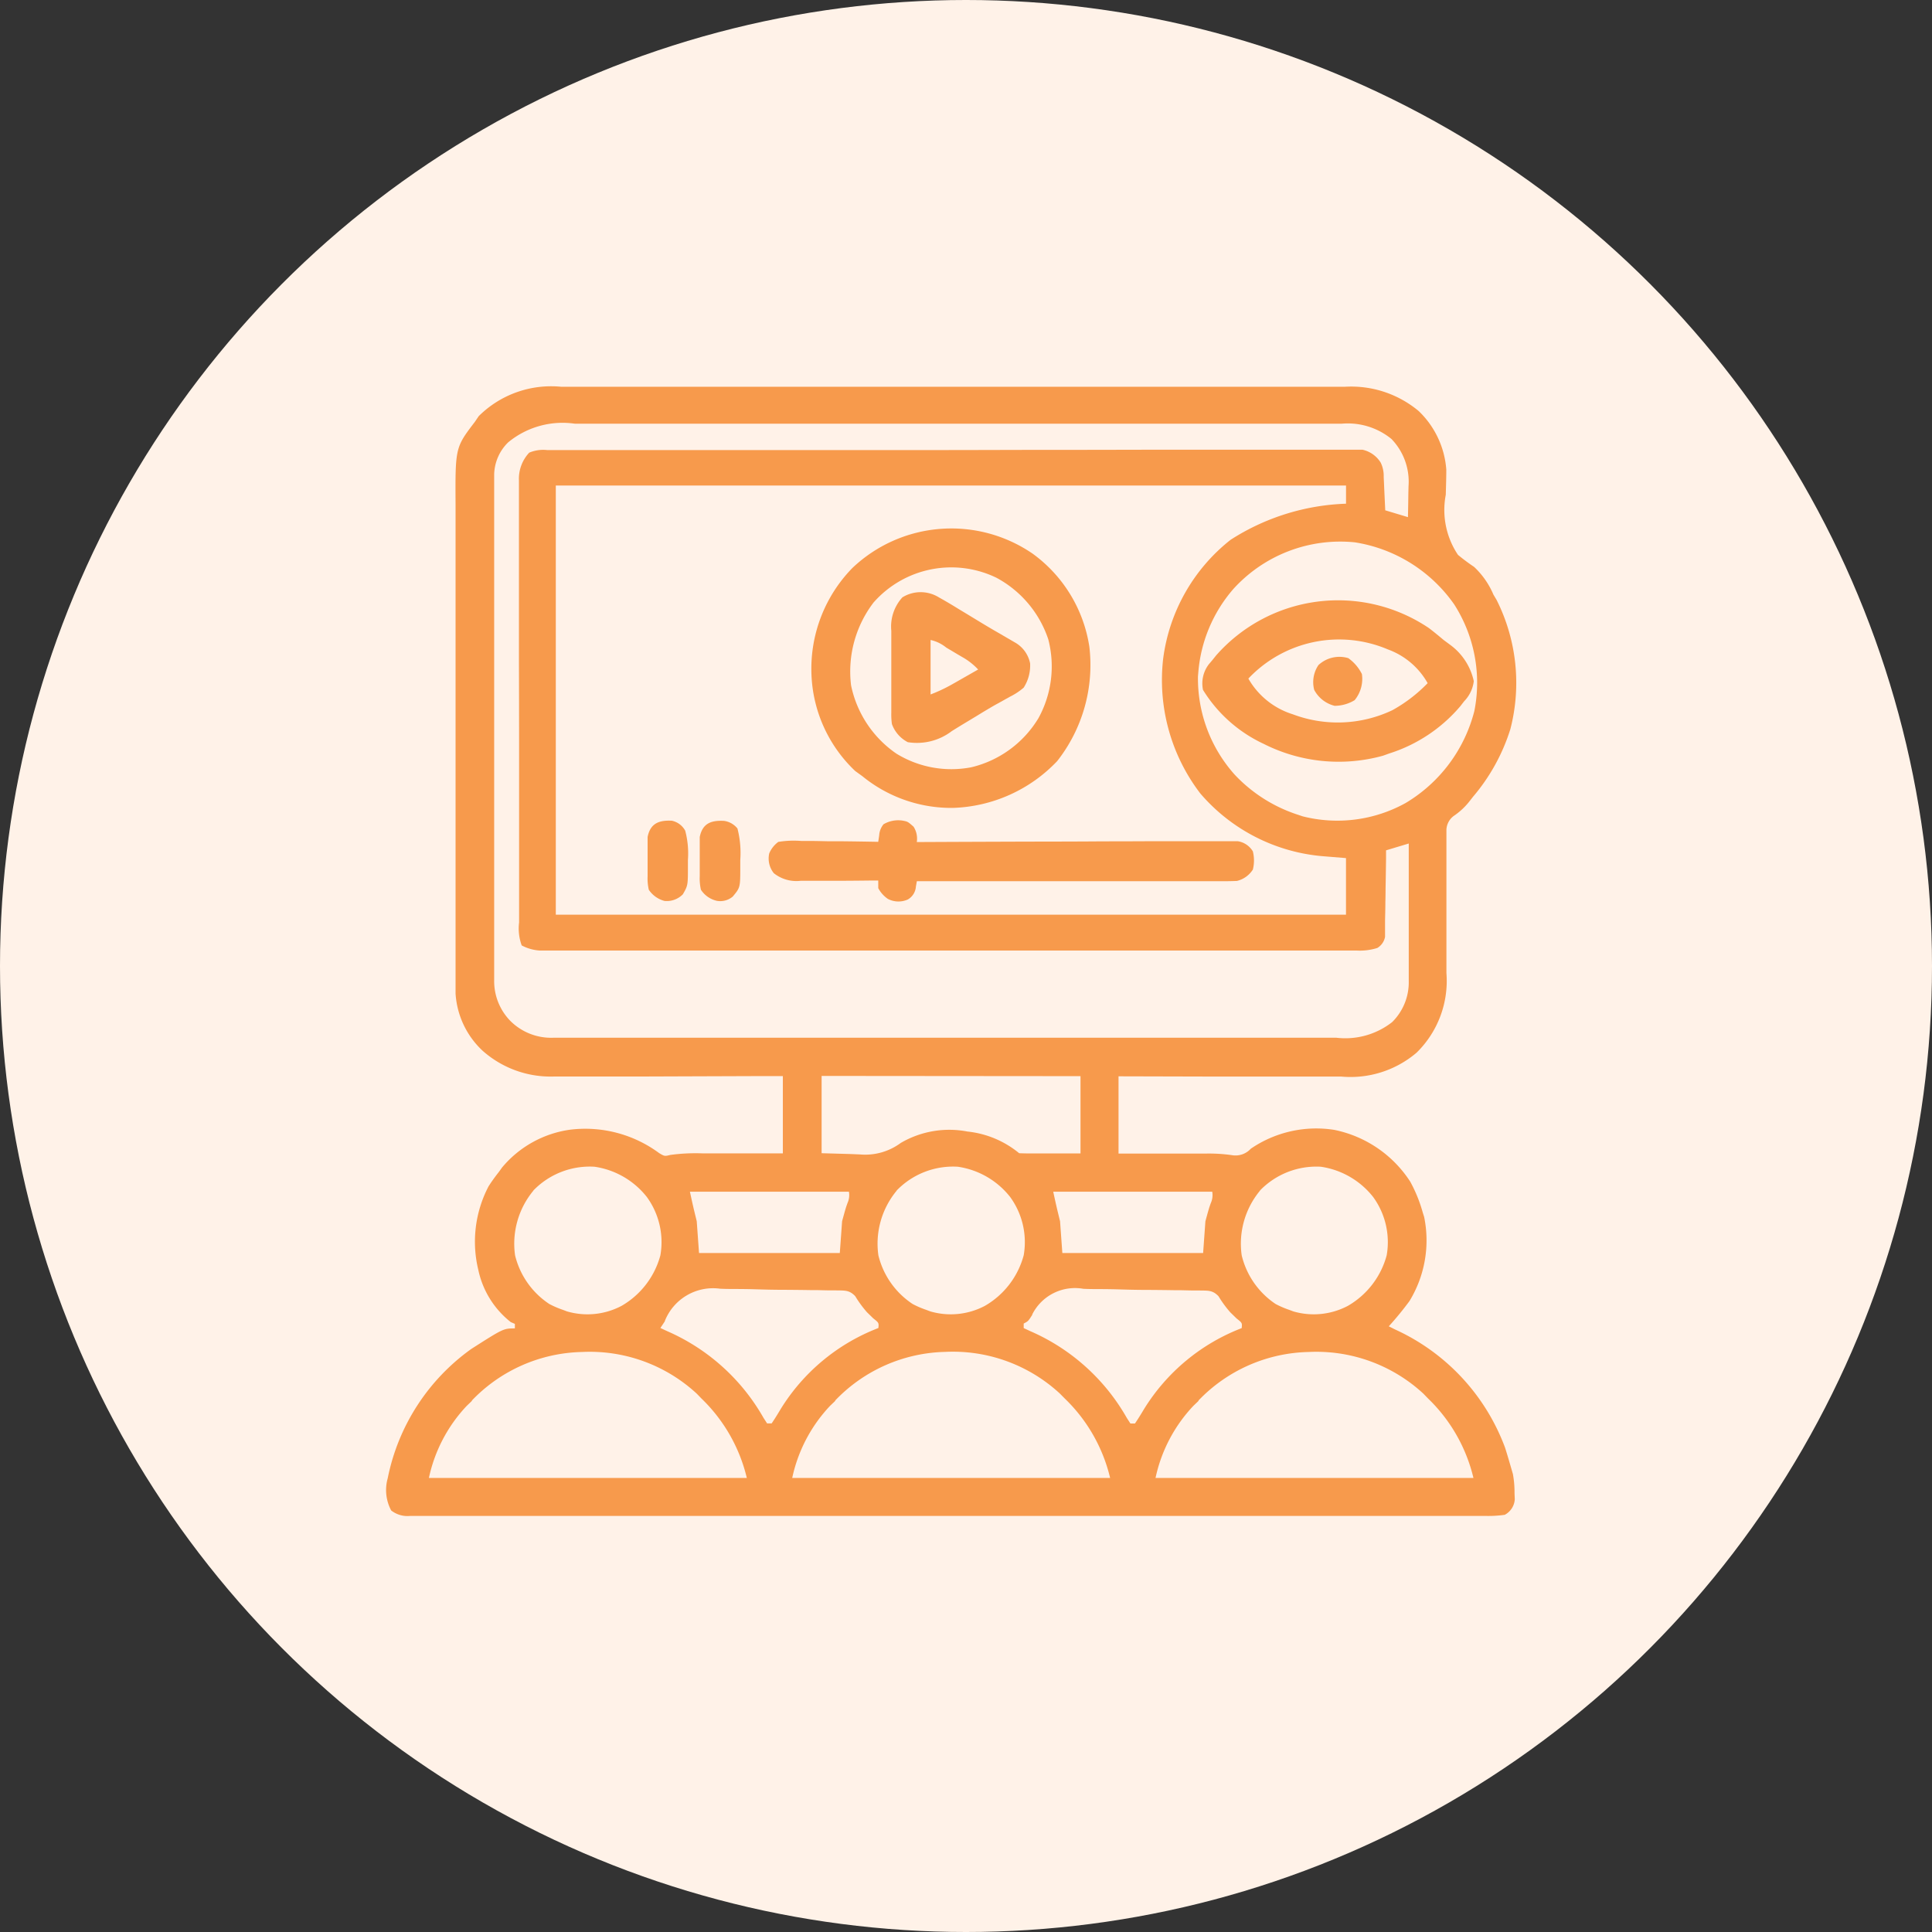
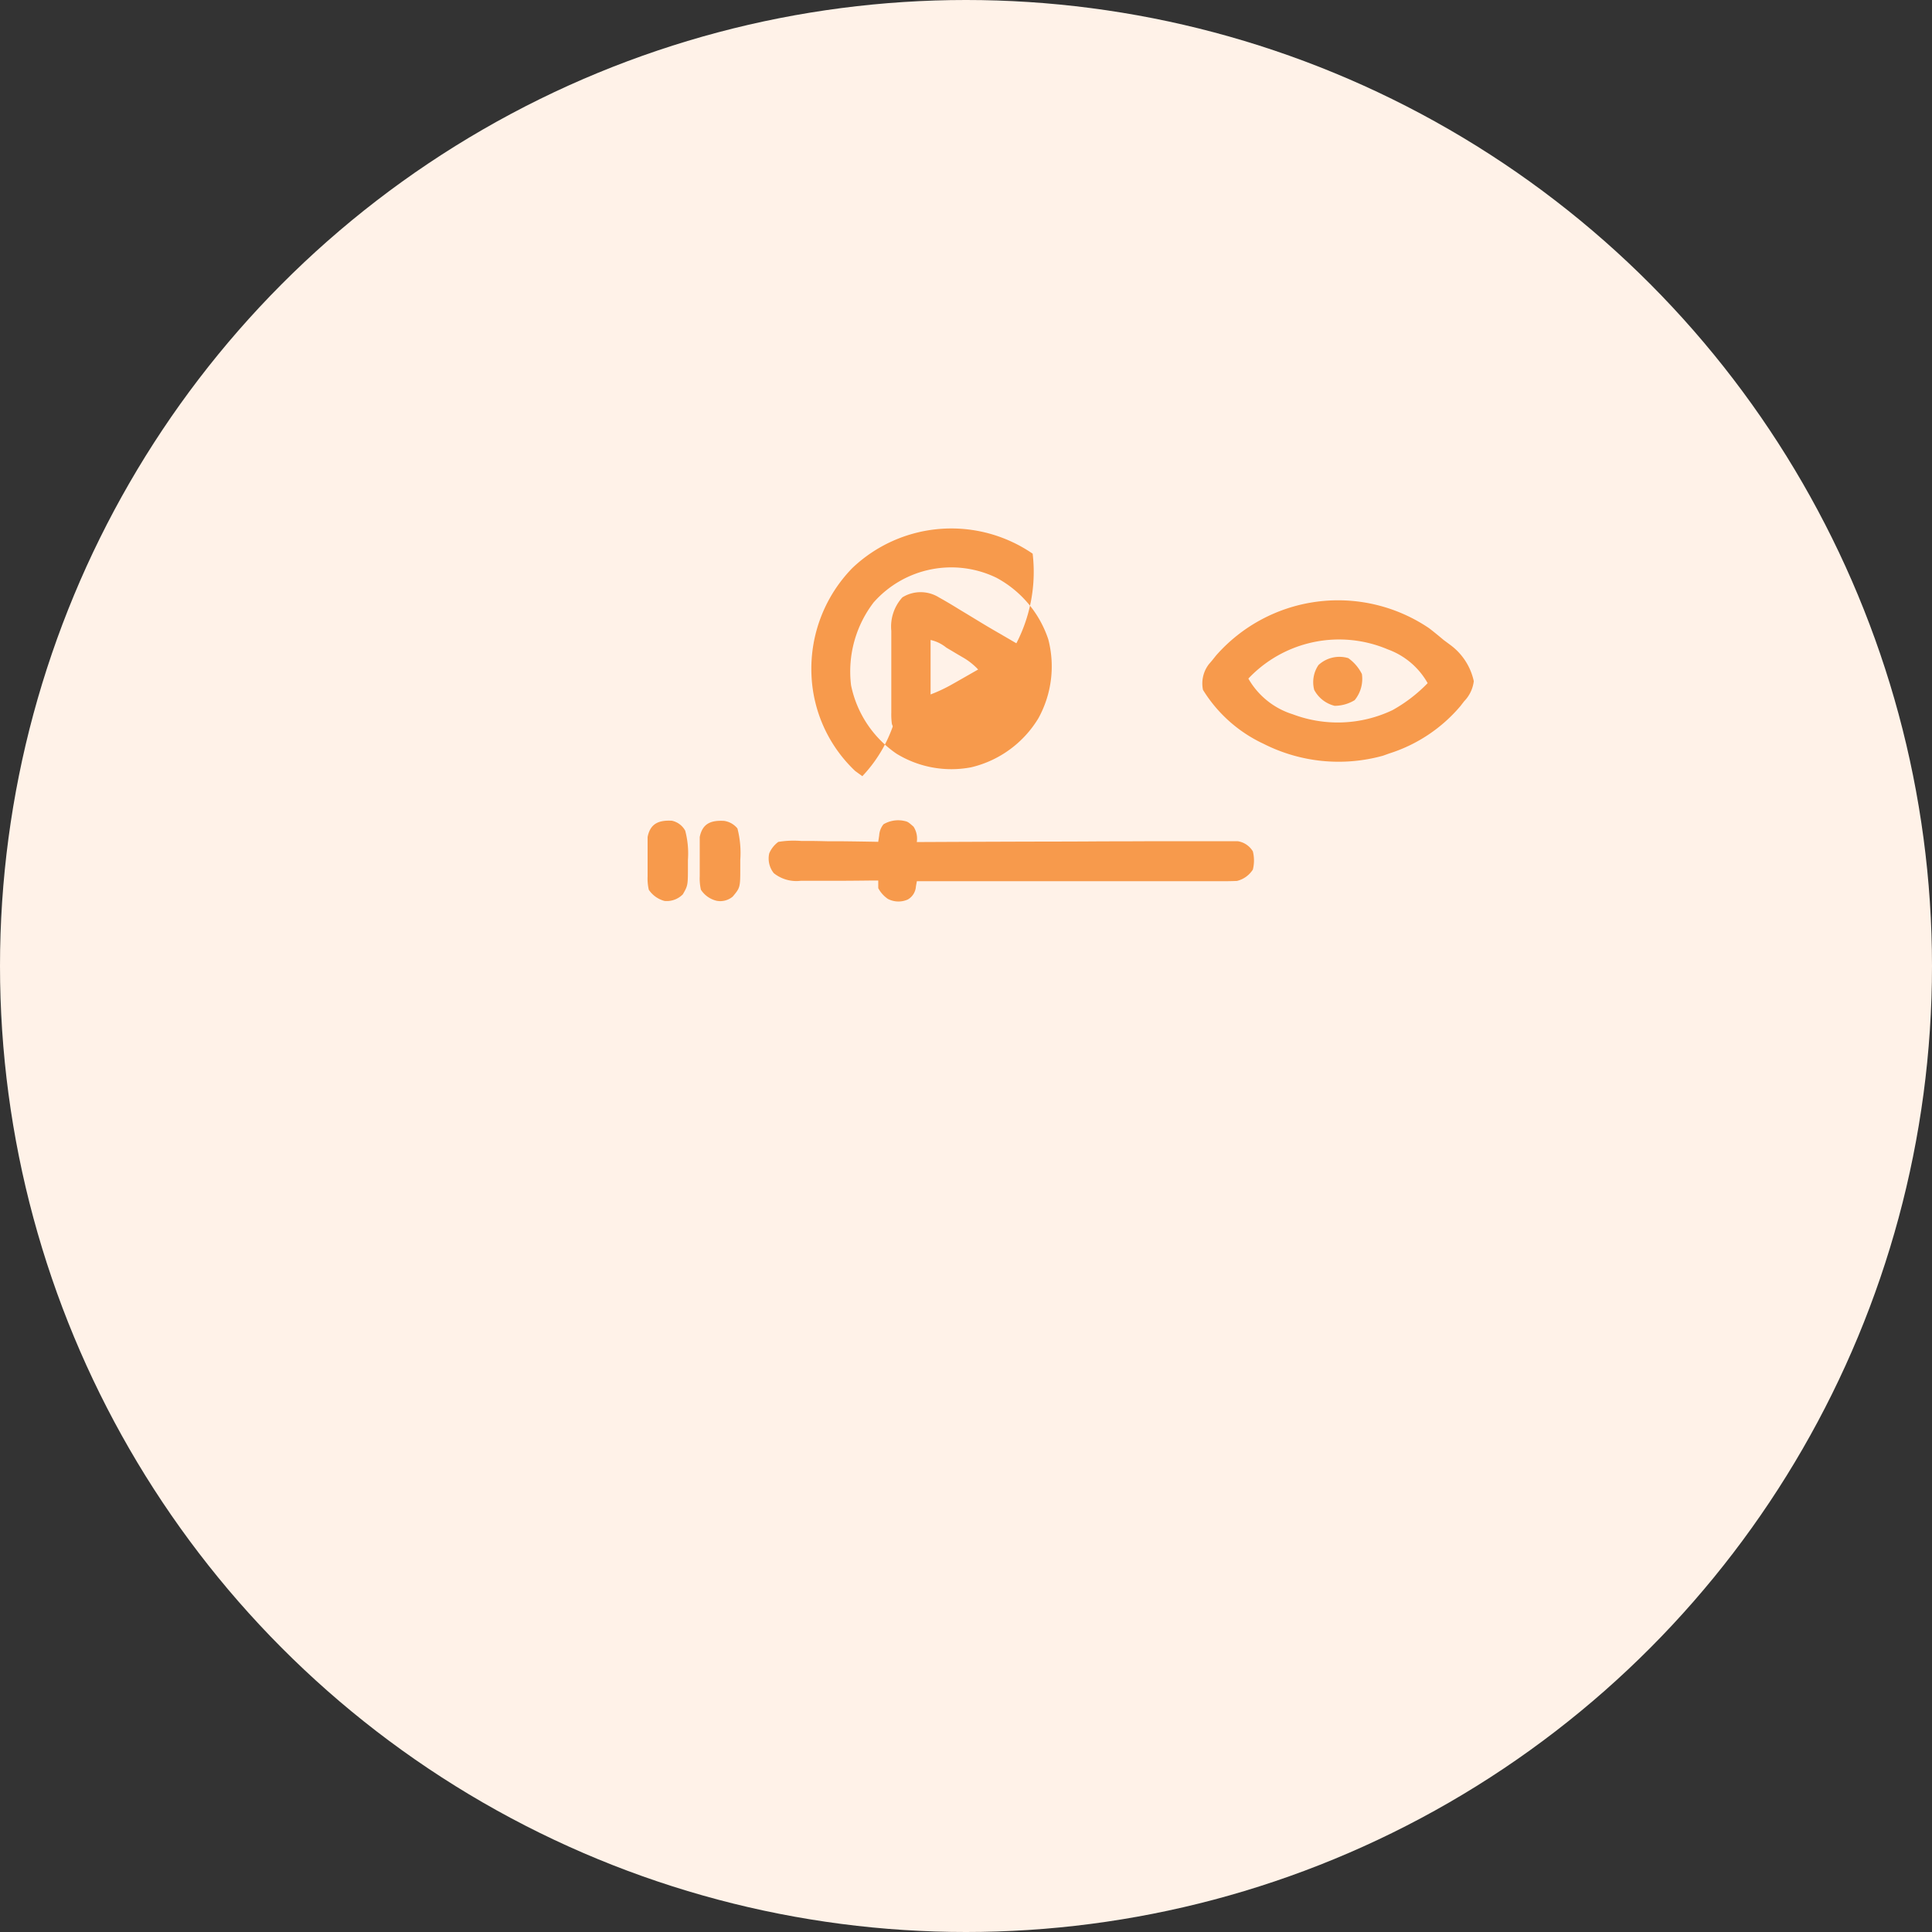
<svg xmlns="http://www.w3.org/2000/svg" id="Master-Audience-Engagement" width="60" height="60" viewBox="0 0 60 60">
  <rect x="0" y="0" width="60" height="60" fill="#333333" stroke="none" />
  <circle id="Ellipse_14" data-name="Ellipse 14" cx="30" cy="30" r="30" fill="#fff2e8" />
  <g id="viewers_10619835" transform="translate(4.596 4.664)">
-     <path id="Path_9322" data-name="Path 9322" d="M-71.492-.138h.326q.446,0,.892,0c.321,0,.643,0,.964,0q.944,0,1.887,0h2.2q2.081,0,4.162,0,1.9,0,3.805,0,1.955,0,3.91,0h.662l1.532,0q.934,0,1.868,0,.476,0,.952,0,.437,0,.873,0h.315a3.268,3.268,0,0,1,2.287.755A2.8,2.8,0,0,1-44,2.434c0,.261-.009.521-.016.782a2.5,2.5,0,0,0,.379,1.867,6.05,6.05,0,0,0,.5.373,2.532,2.532,0,0,1,.6.86l.1.168a5.736,5.736,0,0,1,.427,4.01,6,6,0,0,1-1.159,2.1l-.094.12a2.139,2.139,0,0,1-.477.457.56.56,0,0,0-.256.45q0,.147,0,.294c0,.081,0,.081,0,.163,0,.178,0,.355,0,.532q0,.186,0,.372,0,.49,0,.981,0,.782,0,1.565c0,.181,0,.362,0,.544a3.117,3.117,0,0,1-.929,2.473,3.164,3.164,0,0,1-2.348.739h-.227l-.738,0h-.514l-1.349,0-1.378,0-2.7-.007v2.4l.692,0h1.128l.665,0h.207a4.987,4.987,0,0,1,.833.049.641.641,0,0,0,.582-.2,3.6,3.6,0,0,1,2.592-.586,3.682,3.682,0,0,1,2.36,1.608,4.485,4.485,0,0,1,.391.966l.041.129a3.616,3.616,0,0,1-.455,2.613,9.927,9.927,0,0,1-.643.785l.2.1a6.528,6.528,0,0,1,3.413,3.674c.07.222.135.445.2.67l.041.141a3.083,3.083,0,0,1,.051.564c0,.073.005.145.008.22a.586.586,0,0,1-.312.485,3.651,3.651,0,0,1-.571.035h-.177c-.2,0-.393,0-.59,0h-.426q-.587,0-1.174,0h-1.264q-1.167,0-2.335,0H-51.6q-2.723,0-5.445,0-2.42,0-4.84,0-2.718,0-5.435,0H-70.2q-1.225,0-2.451,0H-73.9q-.572,0-1.144,0h-.415c-.187,0-.375,0-.562,0l-.165,0a.818.818,0,0,1-.581-.17,1.345,1.345,0,0,1-.108-1,6.5,6.5,0,0,1,2.595-4.016c1-.638,1-.638,1.354-.638v-.141l-.128-.055a2.8,2.8,0,0,1-1.008-1.623,3.707,3.707,0,0,1,.318-2.592c.1-.158.209-.306.325-.454l.094-.131a3.35,3.35,0,0,1,2.119-1.176,3.858,3.858,0,0,1,2.761.728c.169.1.169.1.349.056a5.823,5.823,0,0,1,1-.048h.216l.681,0h.463l1.132,0v-2.4l-.693,0-2.273.008-1.378.005-1.331,0-.506,0q-.356,0-.712,0l-.209,0a3.179,3.179,0,0,1-2.222-.8,2.656,2.656,0,0,1-.84-1.774v-.178c0-.064,0-.128,0-.195s0-.137,0-.208q0-.345,0-.691,0-.247,0-.495,0-.813,0-1.626,0-.28,0-.56,0-1.164,0-2.329,0-.3,0-.6c0-.05,0-.1,0-.152q0-1.215,0-2.43,0-1.248,0-2.5,0-.7,0-1.4,0-.659,0-1.319,0-.242,0-.483c-.01-1.792-.01-1.792.6-2.592l.119-.176A3.189,3.189,0,0,1-71.492-.138ZM-73.136,1.59a1.442,1.442,0,0,0-.433.987c0,.058,0,.115,0,.174s0,.126,0,.192v.2q0,.339,0,.678,0,.243,0,.485,0,.66,0,1.32,0,.412,0,.824,0,1.142,0,2.283,0,.3,0,.592c0,.049,0,.1,0,.149q0,1.192,0,2.385,0,1.224,0,2.449,0,.687,0,1.375,0,.647,0,1.293,0,.237,0,.475c0,.216,0,.432,0,.648l0,.189a1.768,1.768,0,0,0,.5,1.266,1.793,1.793,0,0,0,1.333.525h2.7l1.842,0h1.5l4.244,0h.463q1.856,0,3.713,0,1.906,0,3.812,0l2.14,0q.911,0,1.822,0h.93q.426,0,.852,0h.307a2.356,2.356,0,0,0,1.73-.486,1.738,1.738,0,0,0,.515-1.278c0-.069,0-.069,0-.14q0-.228,0-.457,0-.158,0-.317,0-.417,0-.834t0-.851q0-.835,0-1.669l-.705.212c0,.084,0,.169,0,.256q-.006.469-.015.938,0,.2-.006.406c0,.194-.006.389-.01.583,0,.061,0,.121,0,.184l0,.171c0,.05,0,.1,0,.15a.512.512,0,0,1-.24.344,1.811,1.811,0,0,1-.642.08H-57.728l-3.764,0H-72.151a1.372,1.372,0,0,1-.563-.159,1.532,1.532,0,0,1-.081-.715c0-.06,0-.12,0-.182q0-.3,0-.607,0-.217,0-.434,0-.59,0-1.181,0-.369,0-.737,0-1.153,0-2.305,0-1.332-.005-2.663,0-1.028,0-2.057,0-.615,0-1.229,0-.578,0-1.156,0-.212,0-.425c0-.193,0-.386,0-.579l0-.17a1.184,1.184,0,0,1,.319-.863,1.113,1.113,0,0,1,.563-.08h.9l.885,0,.953,0,2.3,0h.65l4.034,0h1.169q1.883,0,3.765-.006,1.931,0,3.863-.005,1.085,0,2.17,0,.924,0,1.848,0,.472,0,.943,0,.432,0,.863,0h.313c.141,0,.283,0,.424,0h.238a.891.891,0,0,1,.563.4.948.948,0,0,1,.093.448l.009.182.008.19.009.192q.011.235.022.469l.705.212q.009-.372.013-.745l.005-.212a1.908,1.908,0,0,0-.531-1.471,2.145,2.145,0,0,0-1.552-.473H-57.782l-3.631,0h-9.646A2.654,2.654,0,0,0-73.136,1.59Zm1.481,1.34V16.258h24.54V14.5l-.648-.053a5.636,5.636,0,0,1-3.877-1.955A5.8,5.8,0,0,1-52.792,8.3,5.621,5.621,0,0,1-50.7,4.616a7.065,7.065,0,0,1,3.586-1.122V2.93Zm21.015,3.244A4.5,4.5,0,0,0-51.7,8.713l-.012.142a4.477,4.477,0,0,0,1.14,3.053A4.664,4.664,0,0,0-48.6,13.156l.143.048a4.376,4.376,0,0,0,3.193-.414,4.672,4.672,0,0,0,2.136-2.86,4.514,4.514,0,0,0-.626-3.308,4.644,4.644,0,0,0-3.083-1.928A4.48,4.48,0,0,0-50.641,6.174ZM-63.4,21.265v2.4l.908.026.282.012a1.855,1.855,0,0,0,1.268-.357,2.986,2.986,0,0,1,2.072-.354,3.017,3.017,0,0,1,1.605.673c.141.006.282.008.423.007h.234l.3,0,.948,0v-2.4Zm-8.949,3.56a2.579,2.579,0,0,0-.571,2.011,2.522,2.522,0,0,0,1.064,1.512,2.851,2.851,0,0,0,.417.18l.133.05a2.268,2.268,0,0,0,1.691-.171,2.584,2.584,0,0,0,1.208-1.572,2.382,2.382,0,0,0-.422-1.812,2.531,2.531,0,0,0-1.623-.938A2.436,2.436,0,0,0-72.354,24.825Zm11.283,0a2.579,2.579,0,0,0-.571,2.011,2.522,2.522,0,0,0,1.064,1.512,2.848,2.848,0,0,0,.417.18l.133.05a2.269,2.269,0,0,0,1.691-.171,2.584,2.584,0,0,0,1.208-1.572,2.382,2.382,0,0,0-.422-1.812,2.531,2.531,0,0,0-1.623-.938A2.436,2.436,0,0,0-61.071,24.825Zm11.283,0a2.579,2.579,0,0,0-.571,2.011A2.522,2.522,0,0,0-49.3,28.348a2.848,2.848,0,0,0,.417.18l.133.05a2.269,2.269,0,0,0,1.691-.171,2.584,2.584,0,0,0,1.208-1.572,2.382,2.382,0,0,0-.422-1.812,2.531,2.531,0,0,0-1.623-.938A2.436,2.436,0,0,0-49.788,24.825Zm-17.707.036c.1.459.1.459.212.917l.071.987h4.372l.071-.987c.11-.4.11-.4.168-.565a.6.6,0,0,0,.044-.352Zm11.283,0c.1.459.1.459.212.917l.071.987h4.372l.071-.987c.11-.4.11-.4.168-.565a.6.6,0,0,0,.044-.352Zm-12.059,4.02-.141.212.215.1a6.359,6.359,0,0,1,2.987,2.69l.112.173h.141c.1-.145.188-.291.278-.441a6.16,6.16,0,0,1,3.037-2.521c.016-.162.016-.162-.159-.3l-.194-.189a3.42,3.42,0,0,1-.366-.5c-.189-.2-.337-.173-.606-.18l-.147,0c-.16,0-.321-.007-.481-.009l-.166,0q-.437-.007-.873-.009c-.3,0-.6-.009-.9-.018-.231-.006-.463-.007-.694-.008q-.165,0-.331-.008A1.61,1.61,0,0,0-68.271,28.881Zm11.41-.2c-.127.2-.127.2-.268.274v.141l.215.1a6.359,6.359,0,0,1,2.987,2.69l.112.173h.141c.1-.145.188-.291.278-.441a6.16,6.16,0,0,1,3.037-2.521c.016-.162.016-.162-.159-.3l-.194-.189a3.42,3.42,0,0,1-.366-.5c-.189-.2-.337-.173-.606-.18l-.147,0c-.16,0-.321-.007-.481-.009l-.166,0q-.437-.007-.873-.009c-.3,0-.6-.009-.9-.018-.231-.006-.462-.007-.694-.008q-.165,0-.331-.008A1.485,1.485,0,0,0-56.861,28.677Zm-17.4,2.672-.164.157a4.681,4.681,0,0,0-1.176,2.24h9.873a5.041,5.041,0,0,0-1.41-2.468l-.144-.149a4.893,4.893,0,0,0-3.563-1.295A4.878,4.878,0,0,0-74.265,31.349Zm11.283,0-.164.157a4.681,4.681,0,0,0-1.176,2.24h9.873a5.042,5.042,0,0,0-1.41-2.468L-56,31.13a4.893,4.893,0,0,0-3.563-1.295A4.878,4.878,0,0,0-62.982,31.349Zm11.283,0-.164.157a4.681,4.681,0,0,0-1.176,2.24h9.873a5.042,5.042,0,0,0-1.41-2.468l-.144-.149a4.893,4.893,0,0,0-3.563-1.295A4.878,4.878,0,0,0-51.7,31.349Z" transform="translate(84.32 7.485)" fill="#f79a4c" />
-     <path id="Path_9323" data-name="Path 9323" d="M-90.561-10.31A4.384,4.384,0,0,1-88.8-7.419a4.829,4.829,0,0,1-1,3.552,4.665,4.665,0,0,1-3.233,1.452A4.365,4.365,0,0,1-95.85-3.4l-.22-.159a4.344,4.344,0,0,1-1.361-3.021,4.478,4.478,0,0,1,1.271-3.285A4.461,4.461,0,0,1-90.561-10.31Zm-4.928,1.5A3.528,3.528,0,0,0-96.2-6.22,3.4,3.4,0,0,0-94.792-4.1a3.259,3.259,0,0,0,2.327.423A3.338,3.338,0,0,0-90.382-5.2a3.336,3.336,0,0,0,.306-2.451,3.379,3.379,0,0,0-1.613-1.913A3.216,3.216,0,0,0-95.489-8.808Z" transform="translate(118.035 22.841)" fill="#f79a4c" />
+     <path id="Path_9323" data-name="Path 9323" d="M-90.561-10.31a4.829,4.829,0,0,1-1,3.552,4.665,4.665,0,0,1-3.233,1.452A4.365,4.365,0,0,1-95.85-3.4l-.22-.159a4.344,4.344,0,0,1-1.361-3.021,4.478,4.478,0,0,1,1.271-3.285A4.461,4.461,0,0,1-90.561-10.31Zm-4.928,1.5A3.528,3.528,0,0,0-96.2-6.22,3.4,3.4,0,0,0-94.792-4.1a3.259,3.259,0,0,0,2.327.423A3.338,3.338,0,0,0-90.382-5.2a3.336,3.336,0,0,0,.306-2.451,3.379,3.379,0,0,0-1.613-1.913A3.216,3.216,0,0,0-95.489-8.808Z" transform="translate(118.035 22.841)" fill="#f79a4c" />
    <path id="Path_9324" data-name="Path 9324" d="M-92.675-11.39c.156.119.306.243.456.369l.22.163a1.893,1.893,0,0,1,.717,1.116,1.082,1.082,0,0,1-.3.625l-.112.145a4.786,4.786,0,0,1-2.215,1.476l-.189.068a5.155,5.155,0,0,1-3.712-.368,4.388,4.388,0,0,1-1.882-1.675.98.98,0,0,1,.185-.8l.1-.117.12-.15A5.045,5.045,0,0,1-92.675-11.39Zm-5.608,1.568A2.416,2.416,0,0,0-96.9-8.712a3.956,3.956,0,0,0,3.091-.129,4.681,4.681,0,0,0,1.094-.839,2.331,2.331,0,0,0-1.238-1.049A3.875,3.875,0,0,0-98.283-9.822Z" transform="translate(132.456 26.232)" fill="#f79a4c" />
    <path id="Path_9325" data-name="Path 9325" d="M-54.9-.06c.153.03.153.03.333.188a.688.688,0,0,1,.1.476h.158q1.9-.009,3.8-.014.919,0,1.837-.007.8,0,1.6-.005l.848,0q.4,0,.8,0l.293,0c.133,0,.267,0,.4,0h.226a.663.663,0,0,1,.475.317,1.173,1.173,0,0,1,0,.564.812.812,0,0,1-.494.353c-.134.006-.269.009-.4.008h-2.461l-1.58,0-1.8,0-3.7,0-.03.169a.5.5,0,0,1-.252.4.711.711,0,0,1-.617-.018.942.942,0,0,1-.3-.335V1.8l-.26,0q-.478.006-.956.008l-.413,0c-.2,0-.4,0-.595,0l-.186,0a1.123,1.123,0,0,1-.833-.236A.726.726,0,0,1-59.05.957.853.853,0,0,1-58.768.6,2.97,2.97,0,0,1-58.061.57l.207,0c.218,0,.437.006.655.011l.445,0q.545.006,1.089.017l.03-.2A.6.6,0,0,1-55.5.052.9.9,0,0,1-54.9-.06Z" transform="translate(78.343 20.882)" fill="#f79a4c" />
    <path id="Path_9326" data-name="Path 9326" d="M-19.64-2.209c.213.118.42.242.627.37l.224.135.443.269q.27.164.543.321l.148.086.38.221a.959.959,0,0,1,.466.647,1.27,1.27,0,0,1-.2.754,2.011,2.011,0,0,1-.428.282l-.283.158-.163.09c-.215.122-.426.251-.637.38l-.365.22c-.119.072-.237.145-.356.219a1.783,1.783,0,0,1-1.366.344,1.023,1.023,0,0,1-.494-.564,2.147,2.147,0,0,1-.019-.344l0-.206c0-.073,0-.146,0-.221V.722q0-.239,0-.479c0-.244,0-.488,0-.732q0-.233,0-.465l0-.221a1.347,1.347,0,0,1,.345-1.036A1.077,1.077,0,0,1-19.64-2.209ZM-19.9-.887V.805A4.872,4.872,0,0,0-19.27.512l.151-.085.154-.088.158-.09.384-.219a2.035,2.035,0,0,0-.492-.386l-.161-.094-.167-.1-.169-.1A1.174,1.174,0,0,0-19.9-.887Z" transform="translate(44.204 16.098)" fill="#f79a4c" />
    <path id="Path_9327" data-name="Path 9327" d="M-9.894-.036A.65.65,0,0,1-9.478.2a3.042,3.042,0,0,1,.088.978l0,.212c0,.644,0,.644-.234.925a.6.6,0,0,1-.494.132.8.8,0,0,1-.494-.344,1.563,1.563,0,0,1-.037-.419V1.44l0-.254,0-.254V.465C-10.562.033-10.286-.056-9.894-.036Z" transform="translate(27.784 20.865)" fill="#f79a4c" />
    <path id="Path_9328" data-name="Path 9328" d="M-9.894-.032a.618.618,0,0,1,.416.31,2.753,2.753,0,0,1,.084.908l0,.192c0,.6,0,.6-.157.875a.7.7,0,0,1-.569.207.846.846,0,0,1-.489-.348,1.563,1.563,0,0,1-.037-.419V1.449l0-.254,0-.254V.474C-10.562.045-10.286-.051-9.894-.032Z" transform="translate(26.162 20.856)" fill="#f79a4c" />
    <path id="Path_9329" data-name="Path 9329" d="M-14.248-.386a1.334,1.334,0,0,1,.423.494,1.041,1.041,0,0,1-.225.811,1.206,1.206,0,0,1-.621.176A.983.983,0,0,1-15.306.6a.945.945,0,0,1,.132-.771A.957.957,0,0,1-14.248-.386Z" transform="translate(51.524 16.161)" fill="#f79a4c" />
  </g>
</svg>